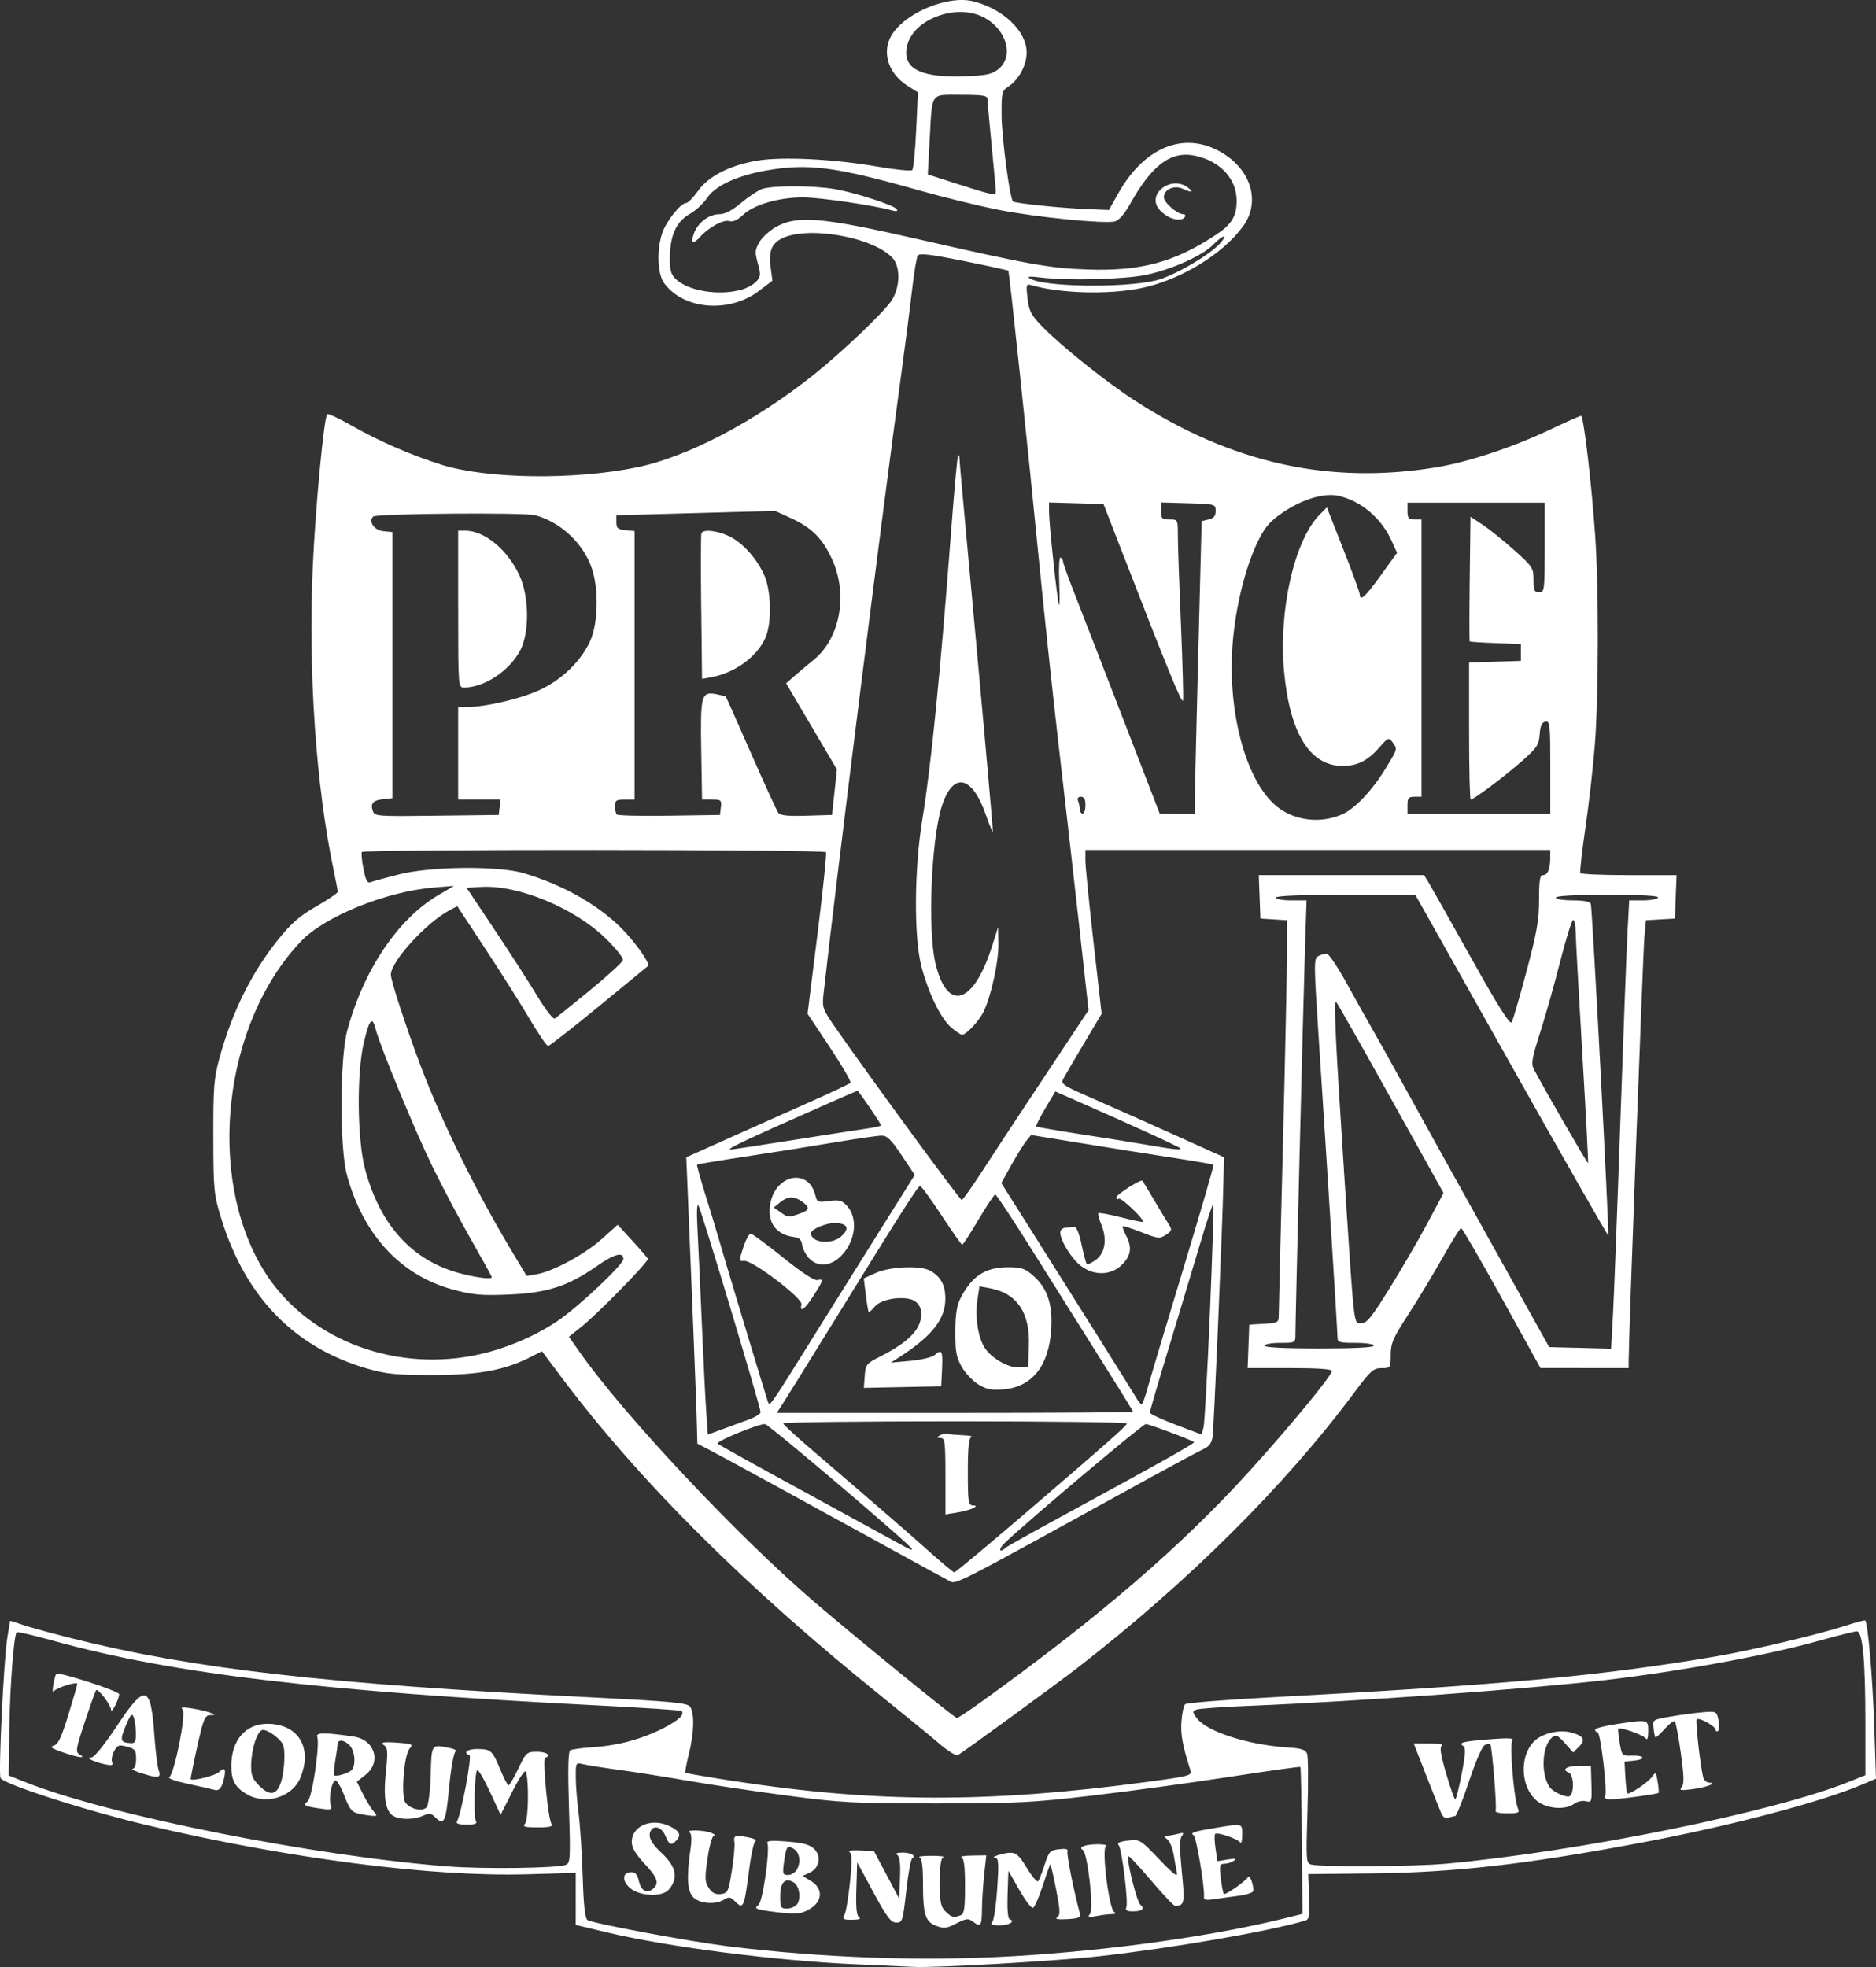
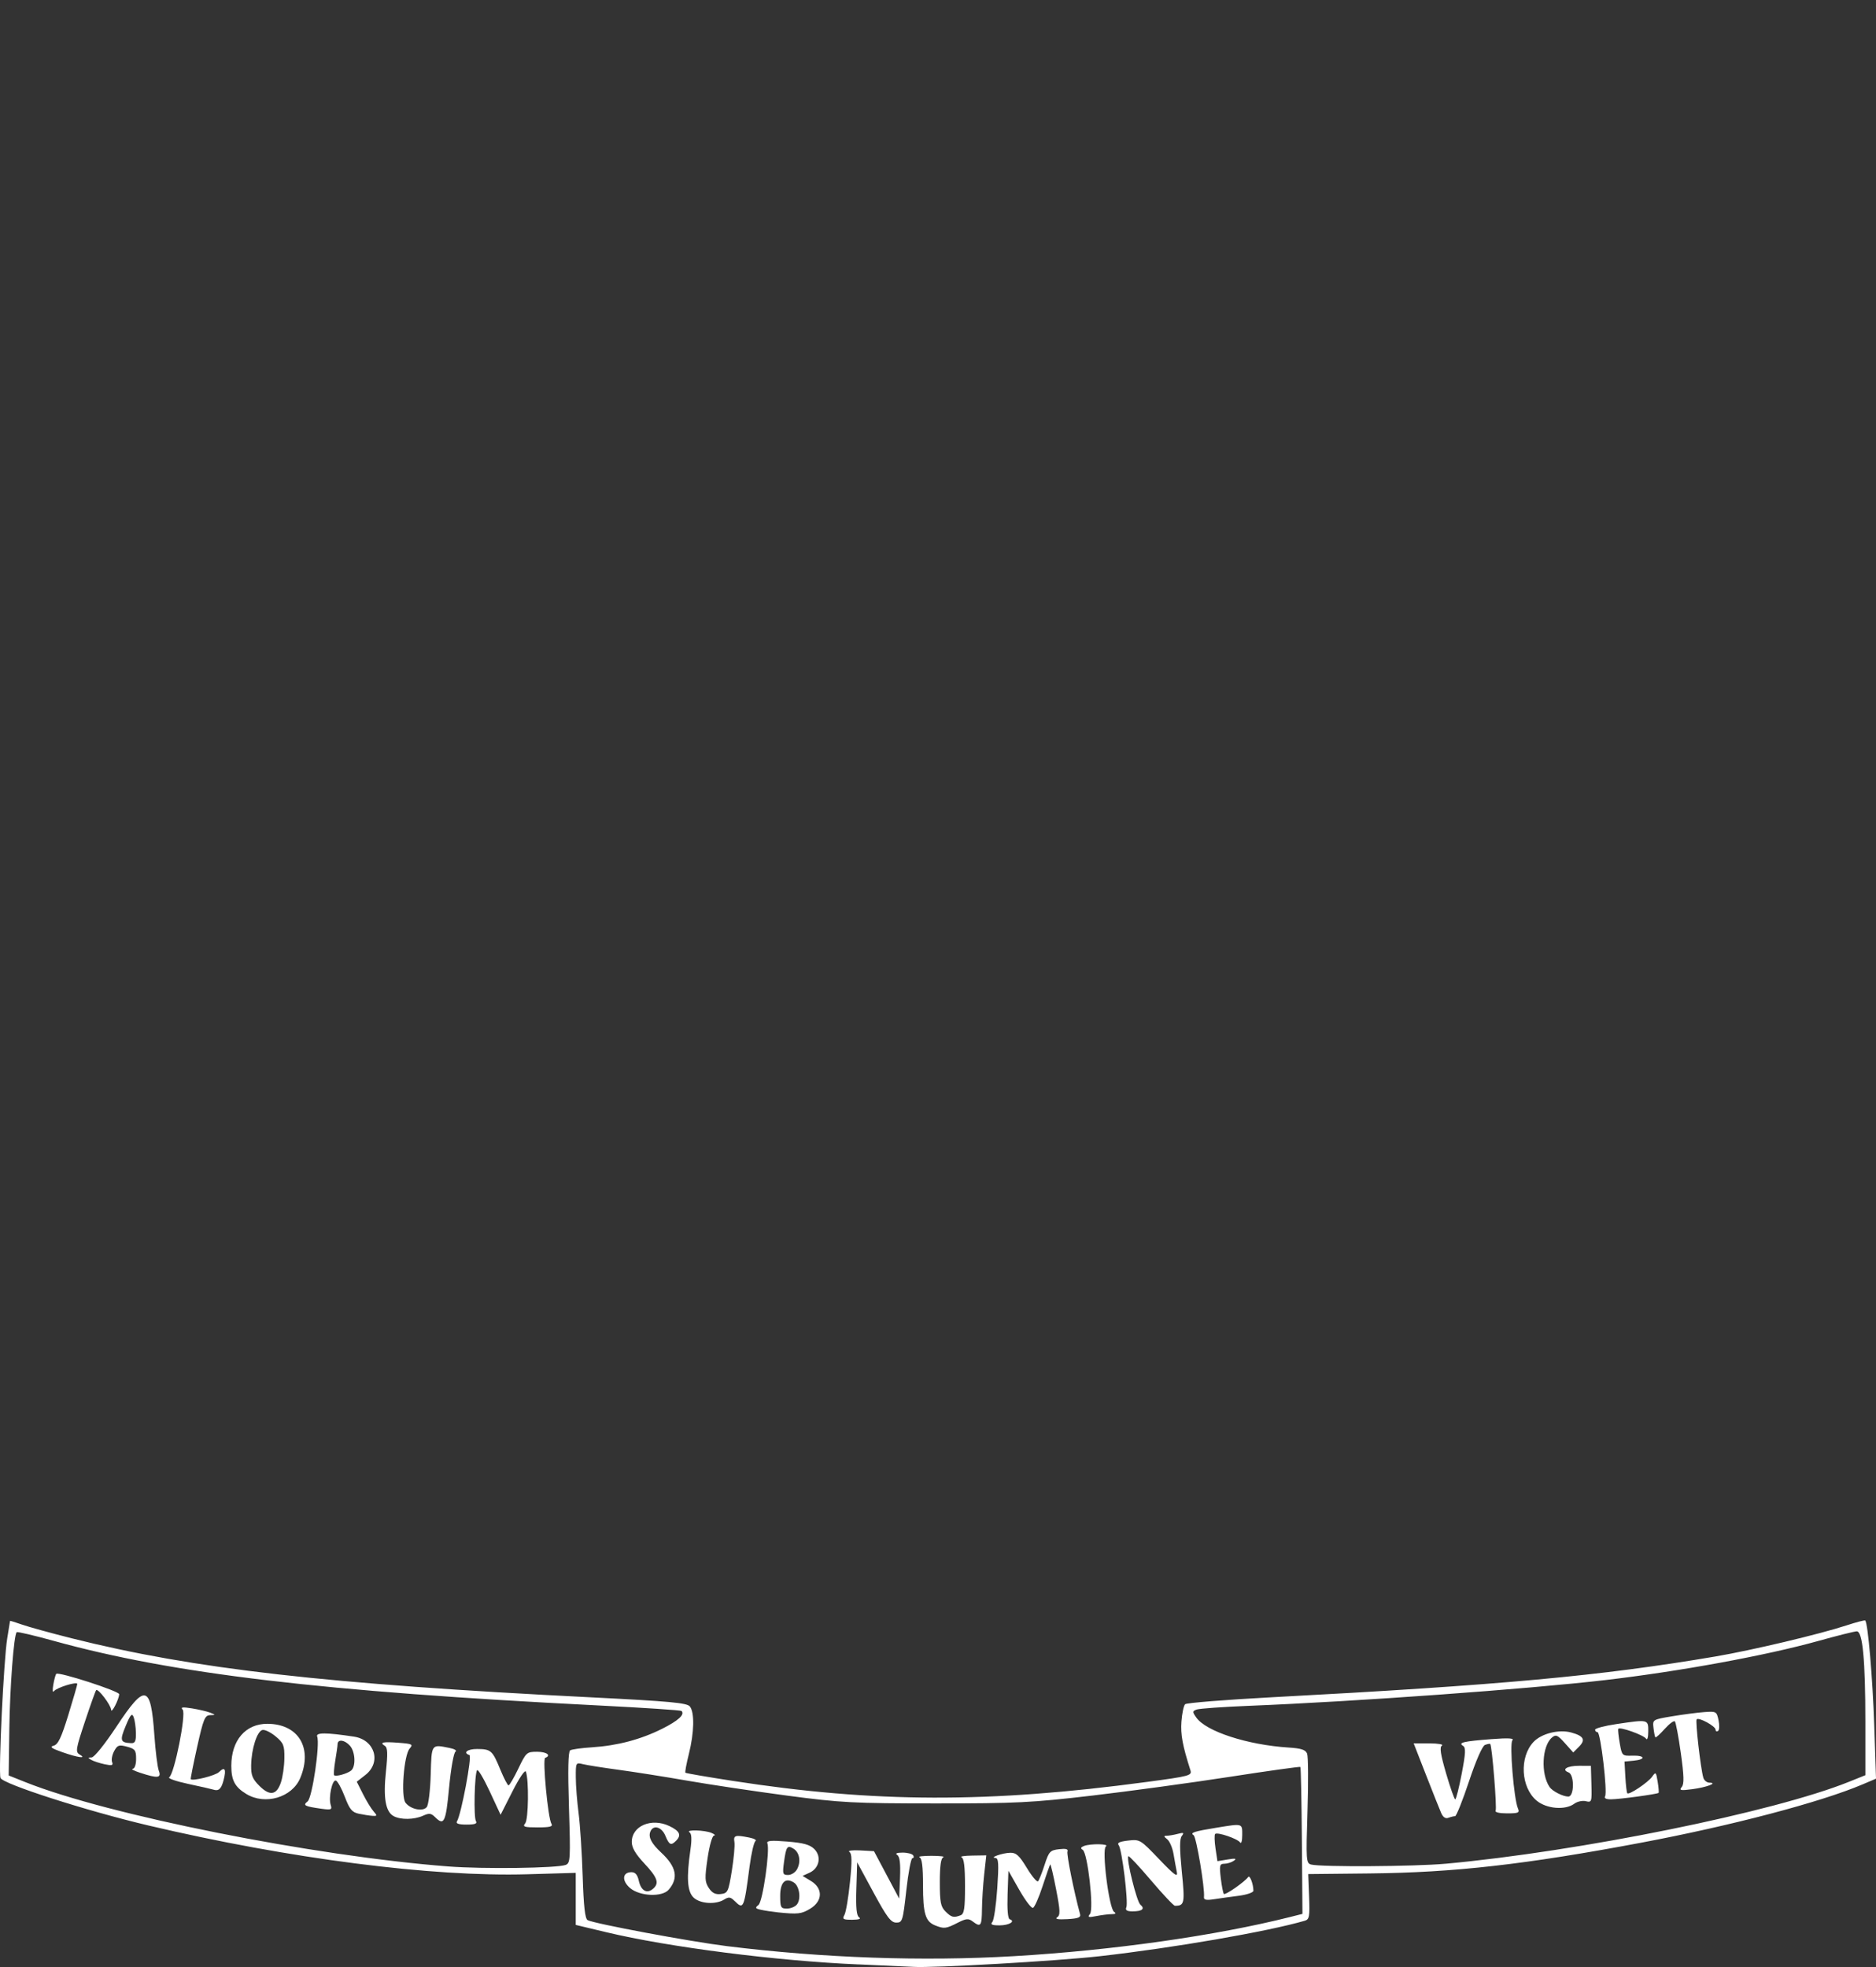
<svg xmlns="http://www.w3.org/2000/svg" xmlns:ns1="http://www.inkscape.org/namespaces/inkscape" xmlns:ns2="http://sodipodi.sourceforge.net/DTD/sodipodi-0.dtd" width="125.936" height="132.037" viewBox="0 0 118.065 123.785" id="svg4264" version="1.1" ns1:version="0.92.2 2405546, 2018-03-11" ns2:docname="PrinceConLogo.svg">
  <rect x="0" y="0" width="118.065" height="123.785" fill="#333333" stroke="none" />
  <defs id="defs4266">
    <clipPath clipPathUnits="userSpaceOnUse" id="clipPath5417">
-       <path ns2:nodetypes="cczczcccc" ns1:connector-curvature="0" id="path5419" d="m -1670.058,-91.522 4.649,430.737 c 6.788,93.242 29.636,99.103 103.311,101.087 73.675,1.984 93.73,16.299 127.499,57.43 33.769,-41.131 53.824,-55.446 127.499,-57.43 73.675,-1.984 96.523,-7.845 103.311,-101.087 l 4.649,-430.737 h -235.459 z" style="fill:#a05a2c;fill-rule:evenodd;stroke:#000000;stroke-width:1.565px;stroke-linecap:butt;stroke-linejoin:miter;stroke-opacity:1" />
-     </clipPath>
+       </clipPath>
    <clipPath clipPathUnits="userSpaceOnUse" id="clipPath6232">
      <path ns1:connector-curvature="0" id="path6234" d="m 1422.351,60.906 c 42.295,-2.144 85.388,-8.406 123.732,-27.347 11.287,-6.524 24.294,-11.598 32.426,-22.286 6.891,-11.02 5.471,-24.782 4.133,-36.987 11.86,-3.376 22.889,-9.589 32.899,-16.776 9.931,-7.242 18.831,-15.852 26.666,-25.311 1.021,-6.911 -4.256,-13.21 -10.347,-15.753 3.787,-7.173 5.696,-16.678 1.166,-23.928 -3.413,-3.746 -9.359,-2.916 -13.151,-0.242 -23.864,9.987 -49.427,13.332 -74.972,16.252 1.406,-10.195 1.645,-20.52 2.225,-30.784 0.337,-14.312 -0.459,-28.66 -2.551,-42.825 17.579,-17.401 23.219,-44.396 17.897,-68.093 -5.352,-22.066 -24.764,-40.782 -47.756,-42.843 -6.543,-0.828 -13.209,-0.627 -19.702,0.516 -7.439,-8.905 -15.306,-17.469 -23.58,-25.618 11.807,0.909 23.69,0.845 35.457,2.032 24.473,1.685 49.06,4.584 72.535,11.97 l 0.309,-0.117 c 7.31,-1.663 10.715,-9.924 10.173,-16.807 0.203,-9.008 3.005,-19.069 -1.633,-27.513 -7.523,-7.326 -18.679,-7.685 -28.066,-11.054 -22.082,-5.779 -35.493,-8.922 -58.147,-9.54 -0.877,-5.351 -6.121,-51.062 -11.34,-51.107 -7.226,-1.613 -15.091,-2.925 -23.357,-3.948 l -2.838,-25.137 c -0.332,-7.292 -92.194,-6.961 -92.194,0 l -2.961,26.219 c -9.473,1.406 -18.44,3.209 -26.57,5.425 -2.709,1.403 -4.842,46.007 -5.817,48.898 -31.649,0.624 -53.679,6.551 -83.289,17.756 -1.594,1.04 -4.458,1.464 -5.158,2.992 2.275,13.227 -1.245,27.677 5.195,40.042 4.233,4.657 11.402,3.551 16.613,1.357 28.863,-8.063 58.96,-8.753 88.821,-10.864 -8.078,7.832 -15.835,16.008 -23.397,24.32 l -11.948,1.137 c -13.841,-0.01 -27.682,-0.02 -41.523,-0.031 -1.005,27.864 -0.831,55.889 -3.236,83.604 -6.704,7.815 -5.629,18.859 -5.621,28.431 -0.056,4.004 -0.04,8.008 -0.055,12.012 4.854,0.155 9.706,0.339 14.562,0.396 -1.476,19.55 -1.629,39.498 2.234,58.777 -29.556,-3.444 -59.579,-7.361 -86.569,-20.623 -7.063,6.572 -7.797,17.736 -3.922,26.173 -4.615,1.429 -6.177,6.874 -6.788,11.151 -0.871,8.749 4.431,17.011 11.547,21.694 9.087,7.408 18.312,14.781 28.303,20.918 5.74,2.374 12.251,2.588 17.642,5.839 -0.117,9.46 -1.399,19.239 1.716,28.436 2.844,9.789 9.849,18.517 19.405,22.396 22.123,12.248 45.659,22.351 70.474,27.537 26.347,6.03 53.391,8.402 80.359,9.252 z" style="fill:#ffeeaa;fill-opacity:1;stroke:#000000;stroke-width:2.812;stroke-miterlimit:4;stroke-dasharray:none;stroke-opacity:1" />
    </clipPath>
  </defs>
  <ns2:namedview id="base" pagecolor="#ffffff" bordercolor="#666666" borderopacity="1.0" ns1:pageopacity="0.0" ns1:pageshadow="2" ns1:zoom="2" ns1:cx="26.3457" ns1:cy="49.83055" ns1:document-units="px" ns1:current-layer="layer1" showgrid="false" ns1:window-width="1677" ns1:window-height="899" ns1:window-x="0" ns1:window-y="0" ns1:window-maximized="0" showguides="true" fit-margin-top="0" fit-margin-left="0" fit-margin-right="0" fit-margin-bottom="0" units="px" />
  <g ns1:label="Layer 1" ns1:groupmode="layer" id="layer1" transform="translate(-978.424,-608.476)">
-     <path d="m 1041.215,612.861 c 1.059,-0.789 0.583,-2.54 -0.899,-3.305 -1.7,-0.877 -4.379,0.109 -4.795,1.765 -0.353,1.408 0.728,2.03 3.403,1.958 1.5,-0.04 1.876,-0.109 2.291,-0.418 z m -0.121,7.64 c 0,-0.121 -0.119,-1.41 -0.261,-2.864 -0.142,-1.454 -0.26,-2.768 -0.262,-2.92 0,-0.231 -0.275,-0.276 -1.666,-0.276 -1.967,0 -1.805,-0.236 -1.974,2.871 l -0.117,2.142 1.921,0.616 c 2.192,0.703 2.362,0.734 2.359,0.431 z m 10.08,5.622 c 1.055,-0.251 3.287,-1.533 4.009,-2.303 0.235,-0.25 0.349,-0.455 0.253,-0.455 -0.096,0 -0.394,0.229 -0.662,0.509 -0.648,0.677 -2.585,1.552 -4.187,1.893 -1.363,0.29 -4.967,0.382 -6.67,0.171 -0.698,-0.086 -0.888,-0.069 -0.678,0.062 0.854,0.536 5.877,0.614 7.936,0.123 z m 0.761,-4.019 c -0.194,-0.106 -0.452,-0.317 -0.573,-0.469 -0.776,-0.973 0.784,-2.141 1.817,-1.36 0.409,0.309 0.257,0.344 -0.332,0.076 -0.534,-0.243 -1.176,0.052 -1.176,0.541 0,0.334 0.842,1.063 1.227,1.063 0.112,0 0.154,0.079 0.094,0.176 -0.141,0.228 -0.612,0.216 -1.058,-0.027 z m -29.846,1.084 c 0.241,-0.691 0.945,-1.233 1.603,-1.233 0.353,0 0.797,-0.228 1.36,-0.699 0.459,-0.385 1.05,-0.781 1.314,-0.881 0.62,-0.236 3.27,-0.234 4.609,0.004 1.335,0.236 3.738,1.018 3.891,1.266 0.078,0.127 -0.023,0.151 -0.307,0.071 -1.131,-0.317 -4.553,-0.818 -5.585,-0.818 -1.526,0 -3.09,0.451 -3.772,1.088 -0.363,0.339 -0.653,0.473 -0.875,0.402 -0.358,-0.114 -1.285,0.382 -1.819,0.972 -0.463,0.512 -0.633,0.442 -0.419,-0.172 z m 2.987,3.524 c 0.349,-0.097 0.776,-0.333 0.949,-0.524 0.28,-0.309 0.29,-0.436 0.093,-1.137 -0.196,-0.701 -0.184,-0.853 0.11,-1.357 0.182,-0.312 0.68,-0.752 1.106,-0.977 1.311,-0.693 2.881,-0.555 8.65,0.761 7.227,1.649 8.455,1.871 10.839,1.956 3.388,0.121 5.498,-0.444 8.122,-2.178 0.994,-0.656 1.307,-1.172 1.307,-2.15 0,-1.374 -1.03,-2.492 -2.607,-2.829 -1.515,-0.324 -2.713,0.561 -4.087,3.017 -0.361,0.645 -0.714,1.051 -0.971,1.116 -0.654,0.164 -4.936,-0.263 -7.317,-0.73 -1.212,-0.238 -3.472,-0.791 -5.023,-1.23 -5.28,-1.494 -6.98,-1.712 -9.643,-1.238 -1.815,0.324 -3.183,0.965 -3.682,1.726 -0.217,0.331 -0.704,0.78 -1.084,0.998 -0.843,0.485 -1.228,1.312 -1.256,2.699 -0.016,0.805 0.054,1.082 0.348,1.377 0.769,0.77 2.707,1.097 4.143,0.698 z m 50.917,30.038 c 0,-2.687 -0.025,-2.916 -0.308,-2.862 -0.225,0.043 -0.323,0.261 -0.363,0.803 -0.048,0.665 -0.171,0.848 -1.146,1.707 -1.088,0.96 -3,2.391 -3.193,2.391 -0.057,0 -0.102,-1.94 -0.102,-4.311 v -4.311 l 1.63,-0.051 1.63,-0.051 v -0.529 -0.529 l -1.586,-0.059 c -0.872,-0.032 -1.607,-0.08 -1.634,-0.106 -0.026,-0.026 -0.026,-1.803 -10e-5,-3.949 l 0.048,-3.902 0.77,0.51 c 0.424,0.28 1.316,0.999 1.983,1.596 1.154,1.033 1.213,1.124 1.213,1.868 0,0.664 0.053,0.782 0.352,0.782 0.338,0 0.353,-0.117 0.353,-2.82 v -2.82 h -4.318 -4.318 v 0.529 c 0,0.446 0.069,0.529 0.441,0.529 h 0.441 v 8.724 8.724 h -0.441 c -0.372,0 -0.441,0.082 -0.441,0.529 v 0.529 h 4.494 4.494 v -2.921 z m -22.366,1.643 c 0.012,-0.703 0.108,-4.843 0.22,-9.201 l 0.203,-7.923 0.441,-0.104 c 0.323,-0.076 0.44,-0.22 0.439,-0.536 0,-0.426 -0.028,-0.433 -1.718,-0.483 l -1.717,-0.05 v 0.535 c 0,0.477 0.058,0.535 0.529,0.535 0.526,0 0.529,0.005 0.528,1.013 -10e-5,0.557 0.086,3.05 0.192,5.538 0.105,2.489 0.165,4.665 0.132,4.836 -0.054,0.28 -0.956,-1.925 -4.011,-9.801 l -0.991,-2.556 -1.714,-0.05 -1.714,-0.05 v 0.601 c 0,0.767 0.518,5.612 0.625,5.845 0.044,0.097 0.052,-0.556 0.015,-1.451 -0.037,-0.901 0,-1.584 0.088,-1.532 0.085,0.052 0.154,0.17 0.154,0.262 0,0.092 0.272,0.86 0.604,1.708 0.631,1.611 1.953,5.022 4.166,10.749 l 1.31,3.392 1.101,0.001 1.102,10e-4 0.017,-1.278 z m -6.891,0.749 c 0,-0.368 -0.086,-0.529 -0.283,-0.529 -0.186,0 -0.246,0.096 -0.176,0.279 0.059,0.153 0.107,0.391 0.107,0.529 0,0.137 0.08,0.25 0.176,0.25 0.097,0 0.176,-0.238 0.176,-0.529 z m -24.183,-12.432 c -0.027,-2.469 -0.023,-4.569 0.012,-4.665 0.092,-0.274 0.93,-0.199 1.705,0.154 0.857,0.389 1.776,1.4 2.256,2.482 0.434,0.979 0.477,2.968 0.085,3.892 -0.518,1.219 -1.913,2.243 -3.438,2.523 l -0.567,0.104 -0.05,-4.49 z m 1.24,12.564 c 0.052,-0.448 0.012,-0.485 -0.565,-0.485 h -0.621 l -0.052,-3.116 c -0.058,-3.474 0,-3.702 0.978,-3.507 0.292,0.058 0.549,0.125 0.571,0.148 0.022,0.023 0.736,1.628 1.587,3.567 0.851,1.939 1.624,3.627 1.718,3.751 0.123,0.162 0.625,0.212 1.775,0.176 l 1.603,-0.05 0.154,-1.432 0.154,-1.432 -1.599,-2.709 -1.599,-2.709 0.5,-0.441 c 0.275,-0.242 0.82,-0.698 1.21,-1.012 1.681,-1.352 2.199,-4.095 1.194,-6.326 -0.593,-1.317 -1.287,-2.016 -2.6,-2.615 l -0.997,-0.456 -4.995,0.138 -4.995,0.138 v 0.441 c 0,0.368 0.095,0.45 0.573,0.496 l 0.573,0.055 v 8.448 8.448 h -0.617 c -0.529,0 -0.617,0.059 -0.617,0.411 0,0.226 0.054,0.466 0.121,0.533 0.066,0.067 1.554,0.1 3.305,0.073 l 3.183,-0.048 0.057,-0.485 z m -16.535,-12.469 v -4.935 h 0.446 c 1.213,0 2.653,1.185 3.407,2.805 0.615,1.321 0.645,3.585 0.063,4.711 -0.671,1.295 -2.263,2.354 -3.539,2.354 -0.375,0 -0.376,-0.014 -0.376,-4.935 z m 2.611,12.469 0.055,-0.485 h -1.333 -1.333 v -2.908 -2.908 l 0.573,-0.006 c 1.205,-0.013 3.348,-0.515 4.536,-1.062 1.429,-0.659 2.632,-1.827 3.209,-3.116 0.496,-1.108 0.537,-3.274 0.087,-4.57 -0.544,-1.567 -1.971,-2.899 -3.558,-3.321 -0.69,-0.183 -10,-0.106 -10.196,0.085 -0.318,0.31 0.07,0.865 0.643,0.92 l 0.564,0.055 v 8.372 8.372 l -0.529,0.058 c -0.678,0.074 -0.857,0.256 -0.71,0.721 0.117,0.368 0.18,0.373 4.027,0.326 l 3.908,-0.047 0.055,-0.485 z m 53.068,0.428 c 0.785,-0.36 1.872,-1.521 2.701,-2.885 0.753,-1.239 0.742,-1.198 0.419,-1.639 -0.229,-0.313 -0.272,-0.296 -0.819,0.328 -0.745,0.849 -1.382,1.169 -2.323,1.168 -2.044,-10e-4 -3.304,-2.025 -3.675,-5.901 -0.368,-3.847 0.644,-8.32 2.245,-9.921 l 0.445,-0.445 1.033,2.627 c 0.568,1.445 1.035,2.726 1.038,2.847 0.012,0.465 0.337,0.171 1.323,-1.198 l 1.021,-1.418 -0.332,-0.741 c -0.646,-1.444 -1.947,-2.541 -3.38,-2.85 -0.867,-0.187 -2.215,0.21 -3.402,1.003 -0.837,0.559 -1.162,0.917 -1.575,1.734 -0.769,1.524 -1.376,3.816 -1.614,6.099 -0.479,4.597 0.795,9.343 2.912,10.851 1.12,0.797 2.693,0.932 3.981,0.341 z m -47.396,11.101 c 1.115,-0.914 2.053,-1.773 2.085,-1.909 0.032,-0.136 -0.444,-0.74 -1.059,-1.342 -1.971,-1.931 -5.52,-3.404 -7.866,-3.264 l -0.913,0.054 1.762,2.639 c 0.969,1.451 2.177,3.328 2.685,4.17 0.508,0.842 1.003,1.482 1.101,1.422 0.098,-0.059 1.09,-0.856 2.204,-1.77 z m 37.187,9.95 c 0,-0.067 -2.868,-1.385 -6.192,-2.847 l -1.698,-0.746 -0.633,1.071 c -0.348,0.589 -0.605,1.099 -0.57,1.134 0.034,0.035 1.322,0.257 2.86,0.495 1.538,0.237 3.432,0.541 4.207,0.675 1.562,0.27 2.027,0.32 2.027,0.219 z m -24.363,-0.539 c 2.107,-0.334 4.207,-0.66 4.668,-0.725 0.461,-0.065 0.837,-0.153 0.837,-0.196 0,-0.105 -1.408,-2.173 -1.479,-2.173 -0.031,0 -0.841,0.348 -1.8,0.772 -5.442,2.41 -6.503,2.911 -6.191,2.923 0.075,0.002 1.859,-0.268 3.966,-0.601 z m 49.639,-5.474 c -0.224,-3.78 -0.412,-7.211 -0.417,-7.622 0,-0.412 -0.076,-0.749 -0.159,-0.749 -0.082,0 -0.448,1.17 -0.811,2.6 -0.363,1.43 -0.934,3.451 -1.268,4.491 -0.509,1.588 -0.573,1.956 -0.397,2.291 0.648,1.235 3.377,5.962 3.415,5.917 0.025,-0.03 -0.139,-3.147 -0.363,-6.927 z m -39.712,-1.6 c -0.65,-0.547 -1.447,-2.183 -1.883,-3.864 -0.479,-1.849 -0.449,-6.136 0.065,-9.253 0.537,-3.254 1.147,-9.359 1.803,-18.053 0.197,-2.611 0.397,-4.785 0.443,-4.832 0.047,-0.047 0.086,0.027 0.086,0.165 0,0.137 0.201,2.391 0.444,5.008 0.81,8.713 1.67,18.293 1.659,18.489 0,0.106 -0.199,-0.352 -0.429,-1.017 -0.878,-2.536 -2.086,-2.775 -2.79,-0.552 -0.66,2.089 -0.89,7.759 -0.399,9.847 0.732,3.11 2.394,2.63 3.557,-1.027 l 0.395,-1.242 0.015,1.073 c 0.016,1.149 -0.485,3.393 -0.962,4.316 -0.296,0.573 -1.078,1.396 -1.327,1.396 -0.075,0 -0.38,-0.204 -0.677,-0.454 z m 1.942,9.045 c 0.64,-0.993 2.409,-3.68 3.931,-5.972 l 2.766,-4.167 -0.633,-5.703 c -0.348,-3.137 -0.907,-8.043 -1.241,-10.903 -0.334,-2.86 -0.879,-7.975 -1.213,-11.368 -0.719,-7.319 -1.898,-18.482 -1.961,-18.559 -0.025,-0.03 -1.286,-0.305 -2.805,-0.611 -2.132,-0.43 -2.792,-0.507 -2.896,-0.338 -0.075,0.12 -0.233,1.069 -0.352,2.109 -0.119,1.04 -0.412,3.318 -0.65,5.063 -1.288,9.441 -4.161,32.35 -4.93,39.307 -0.093,0.848 -0.059,0.943 0.821,2.203 2.207,3.163 7.766,10.745 7.876,10.744 0.066,-7.3e-4 0.645,-0.814 1.286,-1.806 z m -30.861,6.659 c 0,-0.046 -0.58,-1.097 -1.288,-2.335 -0.708,-1.238 -1.811,-3.322 -2.45,-4.631 -1.102,-2.257 -3.323,-7.637 -3.582,-8.68 -0.198,-0.796 -0.393,-0.561 -0.731,0.881 -0.463,1.972 -0.418,6.135 0.085,8 0.971,3.597 3.056,5.821 6.163,6.574 1.05,0.255 1.802,0.334 1.802,0.191 z m 56.535,0.656 c 0.765,-1.236 1.835,-3.08 2.377,-4.098 l 0.986,-1.851 -3.315,-5.956 c -1.823,-3.276 -3.375,-6.012 -3.449,-6.08 -0.161,-0.15 -0.033,2.518 0.533,11.155 0.631,9.627 0.567,9.076 1.061,9.076 0.342,0 0.661,-0.397 1.807,-2.247 z m -1.019,3.657 c 0,-0.099 -0.499,-0.176 -1.146,-0.176 -1.055,0 -1.146,-0.03 -1.146,-0.38 0,-0.367 -0.562,-9.31 -1.198,-19.066 -0.291,-4.46 -0.291,-4.739 -0.012,-4.891 0.166,-0.089 0.406,-0.16 0.533,-0.158 0.128,10e-4 0.7,0.854 1.272,1.895 0.572,1.04 1.294,2.328 1.603,2.861 0.309,0.533 1.172,2.08 1.917,3.437 0.745,1.357 3.121,5.64 5.281,9.517 l 3.927,7.05 1.948,0.05 1.948,0.05 0.113,-1.988 c 0.061,-1.094 0.271,-6.549 0.464,-12.122 0.193,-5.574 0.399,-11.026 0.458,-12.117 l 0.107,-1.983 h 0.854 c 0.469,0 0.902,-0.079 0.962,-0.176 0.071,-0.115 -1.026,-0.176 -3.162,-0.176 -2.063,0 -3.271,0.065 -3.271,0.176 0,0.098 0.472,0.176 1.063,0.176 0.694,0 1.088,0.076 1.136,0.22 0.094,0.282 1.174,20.786 1.099,20.862 -0.031,0.031 -2.776,-4.779 -6.1,-10.689 l -6.043,-10.745 h -4.39 c -2.809,0 -4.39,0.063 -4.39,0.176 0,0.097 0.436,0.176 0.968,0.176 h 0.968 l -0.095,2.864 c -0.096,2.873 -0.608,23.514 -0.608,24.472 0,0.501 -0.017,0.51 -0.969,0.51 -0.533,0 -0.969,0.079 -0.969,0.176 0,0.111 1.263,0.176 3.437,0.176 2.174,0 3.437,-0.065 3.437,-0.176 z m -56.703,0.63 c 1.816,-0.347 3.732,-1.126 5.265,-2.14 1.305,-0.863 4.205,-3.585 4.205,-3.947 0,-0.473 -0.57,-0.319 -1.676,0.454 -1.81,1.265 -3.122,1.688 -5.551,1.787 -1.719,0.07 -2.25,0.023 -3.485,-0.31 -3.303,-0.891 -5.665,-3.442 -6.69,-7.226 -0.46,-1.7 -0.446,-7.342 0.023,-9.076 1.04,-3.84 3.18,-7.019 5.749,-8.536 l 0.967,-0.571 -1.241,0.101 c -3.006,0.245 -6.895,1.815 -8.387,3.387 -4.887,5.151 -5.985,14.713 -2.373,20.661 2.565,4.223 7.926,6.423 13.193,5.415 z m 38.237,-5.672 c -0.584,-0.46 -1.273,-1.591 -1.273,-2.089 0,-0.149 0.159,-0.283 0.352,-0.298 0.194,-0.015 0.445,-0.034 0.557,-0.044 0.115,-0.01 0.306,0.476 0.434,1.107 0.126,0.618 0.273,1.168 0.327,1.222 0.054,0.053 0.314,-0.064 0.579,-0.261 0.582,-0.433 0.713,-1.315 0.33,-2.23 -0.142,-0.341 -0.222,-0.657 -0.177,-0.702 0.045,-0.045 0.682,0.071 1.415,0.259 0.733,0.188 1.357,0.317 1.387,0.287 0.123,-0.123 -1.362,-1.55 -1.515,-1.456 -0.091,0.056 -0.166,0.022 -0.166,-0.077 0,-0.181 1.559,-1.174 1.653,-1.053 0.028,0.036 0.356,0.581 0.729,1.211 0.373,0.63 0.789,1.319 0.923,1.53 0.221,0.348 0.204,0.411 -0.177,0.66 -0.391,0.256 -0.502,0.244 -1.541,-0.163 -0.616,-0.241 -1.147,-0.412 -1.181,-0.378 -0.033,0.033 0.059,0.291 0.206,0.572 0.396,0.76 0.328,1.272 -0.246,1.846 -0.694,0.694 -1.78,0.717 -2.618,0.056 z m 4.219,7.729 c 0.154,-0.557 1.165,-3.938 2.248,-7.512 1.082,-3.575 1.942,-6.525 1.909,-6.557 -0.032,-0.032 -1.126,-0.222 -2.43,-0.423 -1.305,-0.2 -3.876,-0.608 -5.713,-0.907 l -3.341,-0.543 -0.302,0.373 c -0.166,0.205 -0.588,0.885 -0.938,1.51 l -0.636,1.137 1.48,2.341 c 2.941,4.654 6.695,10.635 6.972,11.108 0.156,0.266 0.326,0.484 0.378,0.485 0.053,3.6e-4 0.221,-0.455 0.374,-1.012 z m -21.909,-10.988 c 0.657,-0.229 0.692,-0.395 0.163,-0.766 -0.514,-0.36 -0.89,-0.346 -1.379,0.049 l -0.399,0.323 0.419,0.293 c 0.496,0.348 0.487,0.347 1.196,0.1 z m 2.646,1.412 c 0.506,-0.471 0.405,-0.763 -0.287,-0.832 -0.54,-0.054 -1.628,0.374 -1.628,0.641 0,0.616 1.317,0.748 1.915,0.191 z m -2.045,1.382 c -0.202,-0.218 -0.395,-0.595 -0.427,-0.837 -0.043,-0.319 -0.181,-0.455 -0.5,-0.492 -1.149,-0.134 -1.72,-0.932 -1.504,-2.105 0.341,-1.852 2.405,-2.244 2.83,-0.537 0.112,0.45 0.165,0.473 0.869,0.376 0.624,-0.086 0.81,-0.038 1.11,0.284 0.728,0.782 0.57,2.225 -0.347,3.163 -0.66,0.675 -1.485,0.735 -2.03,0.148 z m -0.472,2.908 c 0.086,-0.382 -3.095,-2.796 -3.607,-2.737 -0.325,0.037 -0.327,0.007 -0.056,-0.837 0.154,-0.482 0.364,-0.875 0.467,-0.873 0.103,10e-4 1.019,0.675 2.037,1.497 1.15,0.928 1.967,1.467 2.159,1.423 0.417,-0.095 0.395,-0.005 -0.239,0.983 -0.556,0.866 -0.886,1.103 -0.76,0.544 z m 0.511,2.423 c 1.241,-1.987 3.238,-5.178 4.438,-7.09 l 2.182,-3.477 -0.823,-1.237 c -0.648,-0.975 -0.915,-1.237 -1.257,-1.237 -0.239,0 -1.596,0.195 -3.014,0.434 -1.419,0.239 -3.923,0.637 -5.565,0.885 -1.642,0.248 -3.01,0.476 -3.04,0.506 -0.029,0.03 0.217,0.92 0.548,1.979 0.332,1.058 0.679,2.201 0.772,2.541 0.198,0.722 3,10.016 3.131,10.384 0.12,0.34 0.077,0.402 2.63,-3.687 z m 3.473,2.076 c 0.052,-0.717 0.101,-0.777 0.99,-1.225 1.352,-0.681 2.152,-1.343 2.431,-2.011 0.315,-0.754 0.081,-1.43 -0.551,-1.588 -0.766,-0.192 -1.901,0.046 -2.245,0.471 -0.173,0.214 -0.342,0.357 -0.376,0.32 -0.034,-0.038 -0.117,-0.526 -0.185,-1.085 l -0.123,-1.016 0.762,-0.346 c 0.859,-0.39 2.746,-0.478 3.373,-0.157 0.678,0.347 0.994,0.902 0.998,1.756 0.012,1.285 -0.821,2.358 -2.813,3.648 l -0.62,0.402 1.234,-0.114 c 0.678,-0.063 1.359,-0.224 1.512,-0.358 0.466,-0.408 0.534,-0.287 0.479,0.858 l -0.053,1.102 -2.434,0.049 -2.434,0.049 0.054,-0.754 z m 10.329,-1.872 c 0.085,-2.102 -0.741,-3.325 -2.462,-3.643 l -0.647,-0.12 -0.124,0.824 c -0.159,1.06 0.014,2.295 0.416,2.984 0.405,0.693 1.547,1.354 2.237,1.295 l 0.529,-0.046 0.053,-1.294 z m -3.161,2.423 c -0.353,-0.211 -0.829,-0.71 -1.058,-1.109 -0.35,-0.61 -0.414,-0.963 -0.408,-2.223 0,-1.096 0.094,-1.664 0.329,-2.115 0.729,-1.399 1.563,-1.939 2.997,-1.939 0.832,0 1.06,0.077 1.583,0.537 0.883,0.776 1.229,1.813 1.126,3.383 -0.149,2.285 -1.198,3.605 -2.991,3.766 -0.75,0.067 -1.066,0.007 -1.579,-0.3 z m 9.718,1.707 c 0,-0.039 -0.893,-1.487 -1.985,-3.216 -1.091,-1.73 -3.015,-4.79 -4.274,-6.801 -1.259,-2.011 -2.344,-3.657 -2.41,-3.657 -0.066,-3.7e-4 -0.542,0.712 -1.057,1.583 -0.515,0.871 -0.977,1.584 -1.025,1.583 -0.049,-3.7e-4 -0.634,-0.832 -1.301,-1.848 -0.667,-1.016 -1.274,-1.847 -1.349,-1.847 -0.14,0 -1.149,1.586 -5.716,8.983 -1.468,2.378 -2.813,4.541 -2.988,4.808 l -0.319,0.485 h 11.212 c 6.166,0 11.212,-0.032 11.212,-0.072 z m 4.839,-6.254 c 0.155,-3.721 0.251,-6.796 0.215,-6.833 -0.037,-0.037 -0.427,1.144 -0.867,2.624 -0.44,1.48 -1.324,4.417 -1.965,6.527 -0.641,2.11 -1.165,3.904 -1.165,3.986 0,0.083 0.734,0.428 1.63,0.768 l 1.63,0.618 0.12,-0.463 c 0.066,-0.255 0.246,-3.508 0.401,-7.229 z m -29.028,6.747 c 0.412,-0.151 0.749,-0.362 0.749,-0.468 0,-0.305 -3.726,-12.701 -3.906,-12.995 -0.102,-0.165 -0.126,0.395 -0.066,1.498 0.053,0.969 0.175,3.626 0.273,5.904 0.097,2.278 0.223,4.786 0.278,5.573 l 0.101,1.432 0.911,-0.335 c 0.501,-0.184 1.248,-0.458 1.661,-0.609 z m 16.179,8.06 c 0.092,-0.085 2.031,-1.166 4.309,-2.402 5.27,-2.86 7.606,-4.173 7.541,-4.236 -0.131,-0.13 -2.821,-1.138 -3.035,-1.138 -0.203,0 -7.527,6.173 -8.909,7.509 -0.394,0.381 -0.306,0.635 0.093,0.268 z m -5.913,0.077 c 0,-0.187 -9.02,-7.854 -9.241,-7.854 -0.467,0 -3.125,1.1 -2.979,1.232 0.081,0.073 2.01,1.15 4.288,2.393 2.278,1.243 4.974,2.717 5.992,3.276 1.985,1.09 1.939,1.067 1.939,0.952 z m 2.115,-4.571 c 0,-2.169 -0.029,-2.402 -0.308,-2.405 -0.245,-0.002 -0.258,-0.035 -0.065,-0.157 0.134,-0.085 0.372,-0.129 0.529,-0.099 0.157,0.031 0.602,0.068 0.99,0.083 0.388,0.015 0.606,0.067 0.485,0.116 -0.159,0.064 -0.22,0.674 -0.22,2.189 0,1.881 0.032,2.101 0.308,2.106 0.527,0.009 -0.145,0.317 -0.986,0.451 l -0.732,0.117 v -2.402 z m 5.229,2.155 c 5.003,-4.289 6.109,-5.267 6.197,-5.475 0.032,-0.076 -4.825,-0.139 -10.795,-0.139 -5.97,0 -10.849,0.059 -10.842,0.132 0,0.073 0.891,0.886 1.967,1.806 3.741,3.203 5.851,5.031 7.264,6.292 0.781,0.698 1.474,1.273 1.539,1.278 0.065,0.005 2.167,-1.748 4.67,-3.894 z m -3.005,12.068 c 7.457,-5.369 12.585,-9.778 16.877,-14.51 2.583,-2.848 5.22,-6.048 5.22,-6.334 0,-0.123 -0.9,-0.187 -2.651,-0.187 h -2.651 l 0.052,-1.366 0.052,-1.366 0.925,-0.053 c 0.873,-0.05 0.925,-0.08 0.929,-0.529 0,-0.262 0.119,-5.036 0.26,-10.609 0.141,-5.574 0.258,-11.061 0.26,-12.195 v -2.061 l -0.837,-0.054 -0.837,-0.054 -0.051,-1.366 -0.052,-1.366 h 5.203 5.202 l 0.245,0.397 c 0.135,0.218 1.343,2.36 2.684,4.76 1.746,3.124 2.48,4.29 2.585,4.103 0.08,-0.143 0.5,-1.588 0.933,-3.211 0.649,-2.431 0.787,-3.223 0.787,-4.499 0,-1.207 0.054,-1.549 0.245,-1.549 0.297,0 0.46,-0.38 0.46,-1.072 v -0.514 h -14.628 -14.628 v 0.661 c 0,0.363 0.233,2.683 0.513,5.155 l 0.51,4.494 -1.103,1.851 c -0.606,1.018 -1.191,2.017 -1.299,2.221 -0.185,0.349 -0.076,0.423 1.867,1.271 1.135,0.495 3.451,1.527 5.148,2.292 l 3.084,1.392 -0.034,1.567 c -0.063,2.886 -0.599,15.483 -0.682,16.036 -0.058,0.381 -0.228,0.611 -0.564,0.761 -0.265,0.119 -1.751,0.914 -3.302,1.767 -12.944,7.123 -12.246,6.767 -12.746,6.507 -0.254,-0.132 -1.377,-0.743 -2.494,-1.358 -5.89,-3.239 -12.151,-6.659 -12.698,-6.936 l -0.62,-0.315 -0.045,-1.632 c -0.037,-1.319 -0.3,-7.969 -0.606,-15.269 l -0.047,-1.124 2.732,-1.225 c 1.502,-0.674 3.802,-1.701 5.111,-2.283 1.309,-0.582 2.43,-1.111 2.491,-1.176 0.061,-0.065 -0.521,-1.07 -1.295,-2.233 l -1.407,-2.115 0.625,-5.009 c 0.344,-2.755 0.585,-5.075 0.535,-5.155 -0.113,-0.182 -29.098,-0.195 -29.21,-0.013 -0.046,0.073 0,0.553 0.103,1.067 0.148,0.748 0.241,0.912 0.468,0.824 0.156,-0.06 0.958,-0.28 1.781,-0.487 2.015,-0.508 6.242,-0.547 7.843,-0.072 2.611,0.774 4.943,2.139 6.426,3.761 0.818,0.895 1.53,1.964 1.386,2.079 -0.032,0.025 -1.423,1.168 -3.092,2.539 -1.669,1.371 -3.106,2.494 -3.193,2.494 -0.087,0 -0.615,-0.773 -1.173,-1.718 -0.558,-0.945 -1.809,-2.924 -2.779,-4.398 l -1.764,-2.68 -0.461,0.241 c -1.474,0.77 -3.716,3.223 -3.72,4.07 0,0.373 0.968,3.334 1.902,5.808 1.27,3.365 3.425,7.758 5.548,11.314 l 1.096,1.835 0.617,-0.104 c 1.028,-0.173 3.024,-1.25 4.098,-2.21 l 1.014,-0.906 0.925,1.007 c 0.509,0.554 0.948,1.065 0.976,1.135 0.065,0.165 -3.155,3.457 -4.184,4.278 l -0.785,0.626 0.641,0.915 c 2.8,4 9.989,11.654 14.853,15.815 2.765,2.365 8.769,7.252 8.922,7.263 0.06,0.004 0.735,-0.442 1.498,-0.992 z m -2.62,2.595 c -0.547,-0.467 -2.138,-1.768 -3.536,-2.893 -8.626,-6.937 -15.345,-13.63 -20.238,-20.161 l -1.222,-1.631 -0.686,0.35 c -1.657,0.845 -3.287,1.148 -6.176,1.148 -2.327,0 -2.939,-0.06 -4.134,-0.405 -4.59,-1.328 -7.673,-4.503 -9.198,-9.477 -0.455,-1.485 -0.483,-1.768 -0.49,-5.097 -0.006,-3.11 0.038,-3.693 0.384,-4.955 0.803,-2.934 2.023,-5.39 3.734,-7.516 0.794,-0.988 1.333,-1.452 2.37,-2.046 0.738,-0.422 1.342,-0.833 1.342,-0.913 0,-0.08 -0.114,-0.685 -0.253,-1.346 -1.119,-5.321 -1.613,-12.503 -1.317,-19.134 0.165,-3.688 0.704,-9.372 0.909,-9.576 0.054,-0.054 0.751,0.271 1.548,0.724 1.743,0.989 3.706,1.844 5.623,2.45 2.874,0.908 8.364,0.983 12.331,0.168 3.176,-0.652 7.442,-2.89 11.132,-5.839 1.822,-1.456 4.479,-3.996 4.91,-4.693 0.521,-0.843 0.534,-2.109 0.027,-2.648 -1.257,-1.338 -5.436,-2.046 -7.016,-1.19 -0.598,0.324 -0.778,0.812 -0.651,1.768 l 0.114,0.858 -0.825,0.63 c -1.876,1.433 -4.74,1.212 -5.98,-0.461 -0.432,-0.583 -0.491,-2.099 -0.124,-3.178 0.251,-0.739 1.161,-1.879 1.499,-1.879 0.117,0 0.453,-0.342 0.748,-0.76 0.648,-0.92 1.975,-1.601 3.704,-1.902 1.542,-0.268 4.785,-0.112 7.537,0.364 1.157,0.2 2.165,0.302 2.241,0.227 0.075,-0.075 0.187,-1.207 0.248,-2.514 l 0.112,-2.377 -0.639,-0.402 c -1.283,-0.807 -1.689,-2.229 -0.945,-3.314 0.938,-1.368 3.519,-2.398 5.053,-2.016 1.896,0.473 3.372,1.885 3.372,3.226 0,0.793 -0.492,1.709 -1.149,2.139 -0.412,0.27 -0.437,0.377 -0.429,1.825 0.012,1.403 0.512,5.202 0.719,5.408 0.117,0.116 3.102,0.423 4.725,0.486 l 1.31,0.05 0.596,-1.057 c 1.63,-2.895 4.11,-3.905 6.411,-2.61 1.923,1.081 2.559,3.121 1.456,4.663 -1.276,1.782 -3.965,3.419 -6.449,3.926 -2.053,0.419 -5.119,0.333 -6.908,-0.194 -0.309,-0.091 -0.327,-0.025 -0.225,0.837 0.096,0.81 0.224,1.051 0.952,1.799 1.183,1.214 4.053,3.504 5.815,4.641 6.111,3.942 12.252,5.296 18.98,4.184 2.002,-0.331 4.798,-1.259 7.132,-2.367 1.006,-0.478 1.887,-0.868 1.957,-0.868 0.158,0 0.65,4.168 0.883,7.49 0.232,3.291 0.223,10.138 -0.017,13.208 -0.107,1.363 -0.372,3.707 -0.591,5.209 -0.218,1.502 -0.365,2.791 -0.325,2.864 0.039,0.073 1.419,0.132 3.065,0.132 h 2.993 l -0.052,1.366 -0.052,1.366 -0.912,0.053 -0.912,0.053 -0.098,1.093 c -0.087,0.973 -0.994,25.397 -0.988,26.604 v 0.485 l -2.776,-0.002 -2.776,-0.002 -2.438,-4.404 c -1.341,-2.422 -2.491,-4.403 -2.556,-4.402 -0.064,7.4e-4 -0.593,0.846 -1.174,1.879 -0.582,1.032 -1.551,2.638 -2.155,3.567 -0.95,1.463 -1.098,1.803 -1.102,2.527 0,0.826 -0.012,0.837 -0.577,0.839 -0.514,0.002 -0.689,0.159 -1.708,1.53 -4.356,5.863 -10.51,11.981 -17.459,17.355 -1.299,1.004 -6.996,5.162 -7.503,5.476 -0.099,0.061 -0.628,-0.271 -1.175,-0.737 z" style="fill:#FFFFFF;stroke-width:1.227" id="path4466" ns1:connector-curvature="0" />
    <path ns1:connector-curvature="0" d="m 1084.263,720.93 c 0.158,-0.191 0.145,-0.688 -0.057,-2.133 -0.144,-1.036 -0.314,-1.936 -0.376,-1.998 -0.063,-0.062 -0.35,0.152 -0.64,0.476 -0.29,0.324 -0.553,0.562 -0.585,0.529 -0.032,-0.034 -0.086,-0.299 -0.119,-0.59 -0.061,-0.527 -0.056,-0.529 1.173,-0.735 0.679,-0.113 1.586,-0.232 2.017,-0.264 0.759,-0.056 0.787,-0.04 0.904,0.518 0.066,0.317 0.05,0.619 -0.034,0.671 -0.085,0.052 -0.155,0.014 -0.155,-0.086 0,-0.217 -1.047,-0.789 -1.188,-0.649 -0.095,0.095 0.243,3.057 0.418,3.674 0.048,0.17 0.221,0.311 0.384,0.314 0.568,0.01 -0.182,0.293 -1.091,0.411 -0.727,0.094 -0.827,0.073 -0.652,-0.137 z m -4.824,0.584 c 0.162,-0.262 -0.282,-4.036 -0.475,-4.036 -0.083,0 -0.153,-0.07 -0.153,-0.155 0,-0.085 0.598,-0.244 1.329,-0.352 2.028,-0.302 2.02,-0.303 2.017,0.463 0,0.363 -0.061,0.571 -0.132,0.461 -0.156,-0.241 -1.698,-0.786 -1.759,-0.621 -0.023,0.064 0.02,0.473 0.097,0.909 0.137,0.777 0.153,0.793 0.792,0.773 0.804,-0.025 0.87,0.241 0.08,0.317 l -0.573,0.055 0.053,0.964 c 0.03,0.53 0.085,0.995 0.123,1.033 0.117,0.116 1.306,-0.681 1.563,-1.047 0.225,-0.321 0.247,-0.3 0.347,0.314 0.059,0.361 0.085,0.679 0.058,0.706 -0.08,0.08 -2.453,0.403 -2.99,0.406 -0.316,0.002 -0.452,-0.067 -0.375,-0.191 z m -4.312,0.269 c -0.991,-0.834 -1.091,-2.732 -0.194,-3.687 0.503,-0.536 1.603,-0.81 2.382,-0.595 0.786,0.217 0.915,0.46 0.477,0.898 l -0.357,0.357 -0.526,-0.589 c -0.454,-0.508 -0.565,-0.556 -0.809,-0.354 -0.633,0.526 -0.72,2.288 -0.153,3.119 0.179,0.263 0.84,0.599 1.178,0.599 0.38,0 0.391,-1.377 0.012,-1.522 -0.469,-0.18 -0.087,-0.417 0.67,-0.415 l 0.739,0.002 0.033,1.16 c 0.032,1.112 0.017,1.156 -0.352,1.066 -0.212,-0.052 -0.54,0.02 -0.728,0.16 -0.568,0.422 -1.753,0.322 -2.373,-0.199 z m -6.005,0.779 c -0.099,-0.228 -0.529,-1.306 -0.955,-2.397 l -0.774,-1.983 0.995,0.002 c 0.547,10e-4 0.9,0.063 0.784,0.137 -0.158,0.1 -0.091,0.543 0.264,1.759 0.261,0.894 0.519,1.625 0.573,1.626 0.054,1.7e-4 0.237,-0.726 0.407,-1.613 0.249,-1.298 0.265,-1.641 0.084,-1.753 -0.33,-0.204 0.027,-0.288 1.791,-0.423 1.058,-0.081 1.444,-0.06 1.315,0.073 -0.194,0.199 0.091,3.696 0.35,4.29 0.118,0.269 0.03,0.308 -0.688,0.308 -0.478,0 -0.779,-0.07 -0.718,-0.169 0.093,-0.151 -0.224,-4.079 -0.339,-4.198 -0.026,-0.026 -0.173,1.6e-4 -0.327,0.059 -0.17,0.065 -0.567,0.968 -1.009,2.295 -0.401,1.203 -0.795,2.188 -0.876,2.188 -0.081,0 -0.271,0.048 -0.422,0.105 -0.18,0.069 -0.337,-0.036 -0.456,-0.308 z m 0.261,3.198 c 8.476,-0.776 20.675,-3.253 25.41,-5.16 l 1.027,-0.414 v -3.337 c 0,-3.935 -0.173,-5.716 -0.54,-5.716 -0.138,0 -1.222,0.271 -2.409,0.602 -3.302,0.922 -8.725,1.917 -13.438,2.467 -4.876,0.568 -15.636,1.346 -22.383,1.618 -1.648,0.066 -3.135,0.171 -3.305,0.232 -0.284,0.103 -0.287,0.143 -0.032,0.507 0.611,0.872 3.216,1.72 5.79,1.885 0.819,0.052 1.087,0.14 1.184,0.387 0.069,0.176 0.08,1.799 0.023,3.606 -0.097,3.13 -0.086,3.29 0.233,3.372 0.633,0.162 6.504,0.126 8.443,-0.051 z m -87.059,-7.031 c -0.671,-0.236 -0.793,-0.33 -0.521,-0.401 0.276,-0.072 0.482,-0.506 0.92,-1.932 0.311,-1.011 0.565,-1.889 0.565,-1.95 0,-0.174 -1.304,0.228 -1.469,0.453 -0.083,0.113 -0.101,-0.065 -0.042,-0.403 0.058,-0.332 0.142,-0.641 0.188,-0.687 0.148,-0.148 3.967,1.087 3.959,1.281 -0.014,0.331 -0.492,1.254 -0.507,0.98 -0.018,-0.307 -0.825,-1.364 -0.942,-1.234 -0.044,0.049 -0.362,0.94 -0.708,1.981 -0.572,1.724 -0.602,1.909 -0.333,2.066 0.482,0.281 -0.107,0.2 -1.109,-0.153 z m 4.653,-1.207 c -0.007,-0.364 -0.071,-0.81 -0.143,-0.993 -0.106,-0.27 -0.2,-0.165 -0.502,0.563 -0.382,0.919 -0.34,1.046 0.349,1.077 0.243,0.011 0.306,-0.125 0.296,-0.647 z m 0.277,2.516 c -0.388,-0.128 -0.606,-0.241 -0.485,-0.251 0.13,-0.011 0.22,-0.268 0.22,-0.63 0,-0.541 -0.066,-0.629 -0.573,-0.765 -0.504,-0.134 -0.601,-0.102 -0.806,0.274 -0.128,0.235 -0.188,0.545 -0.132,0.69 0.082,0.215 -0.005,0.241 -0.471,0.141 -0.315,-0.067 -0.692,-0.19 -0.837,-0.273 -0.229,-0.13 -0.226,-0.151 0.02,-0.156 0.164,-0.004 0.828,-0.828 1.566,-1.944 1.806,-2.731 2.158,-2.653 2.381,0.529 0.071,1.018 0.197,2.029 0.28,2.247 0.178,0.47 -0.064,0.499 -1.163,0.137 z m 4.582,1.052 c -0.097,-0.033 -0.802,-0.193 -1.568,-0.356 -0.765,-0.163 -1.303,-0.351 -1.195,-0.418 0.325,-0.201 1.083,-4.006 0.847,-4.253 -0.152,-0.16 -0.014,-0.178 0.594,-0.08 0.436,0.071 0.952,0.193 1.146,0.271 0.345,0.14 0.345,0.143 -0.017,0.154 -0.326,0.01 -0.422,0.247 -0.811,1.994 -0.242,1.09 -0.424,2.005 -0.403,2.033 0.108,0.141 1.555,-0.223 1.78,-0.448 0.363,-0.363 0.467,-0.184 0.29,0.499 -0.148,0.57 -0.314,0.721 -0.663,0.604 z m 4.264,-0.442 c 0.116,-0.338 0.215,-1.024 0.22,-1.524 0.012,-0.809 -0.051,-0.961 -0.542,-1.374 -0.304,-0.256 -0.678,-0.44 -0.832,-0.411 -0.339,0.065 -0.699,1.181 -0.717,2.224 -0.011,0.622 0.084,0.86 0.515,1.291 0.656,0.656 1.084,0.592 1.356,-0.205 z m -2.182,0.716 c -0.712,-0.434 -0.937,-0.858 -0.937,-1.765 0,-1.608 0.895,-2.651 2.271,-2.647 1.949,0.006 2.862,1.511 2.069,3.409 -0.513,1.229 -2.212,1.73 -3.403,1.003 z m 6.598,-1.466 c 0.315,-0.246 0.272,-1.19 -0.071,-1.569 -0.335,-0.37 -0.761,-0.426 -0.776,-0.102 0,0.121 -0.072,0.596 -0.148,1.056 -0.076,0.46 -0.106,0.868 -0.068,0.906 0.103,0.102 0.807,-0.09 1.063,-0.291 z m 0.493,2.714 c -0.432,-0.093 -0.582,-0.273 -0.885,-1.067 -0.201,-0.526 -0.453,-0.985 -0.56,-1.021 -0.235,-0.078 -0.477,1.06 -0.327,1.534 0.095,0.299 0.034,0.325 -0.563,0.242 -1.091,-0.152 -1.209,-0.214 -0.891,-0.465 0.291,-0.229 0.788,-3.597 0.602,-4.082 -0.099,-0.259 0.573,-0.257 2.316,0.007 1.317,0.2 1.74,1.612 0.722,2.409 l -0.546,0.427 0.39,0.775 c 0.214,0.426 0.512,0.914 0.661,1.084 0.247,0.281 0.241,0.307 -0.065,0.288 -0.185,-0.011 -0.57,-0.071 -0.856,-0.132 z m 4.794,0.21 c -0.245,-0.245 -0.373,-0.26 -0.751,-0.088 -0.559,0.255 -1.406,0.268 -1.853,0.029 -0.51,-0.273 -0.663,-1.15 -0.487,-2.801 0.123,-1.148 0.107,-1.513 -0.067,-1.621 -0.358,-0.221 -0.126,-0.273 0.878,-0.195 0.853,0.066 0.914,0.099 0.682,0.363 -0.363,0.415 -0.562,3.016 -0.261,3.409 0.318,0.416 1.087,0.576 1.335,0.277 0.11,-0.133 0.222,-1.039 0.251,-2.036 0.056,-1.964 0.026,-1.92 1.19,-1.687 0.316,0.063 0.478,0.167 0.367,0.235 -0.109,0.067 -0.289,1.087 -0.4,2.266 -0.206,2.189 -0.316,2.418 -0.885,1.848 z m 5.674,0.395 c 0.206,-0.248 0.239,-2.727 0.043,-3.254 -0.053,-0.141 -0.412,0.387 -0.841,1.234 l -0.75,1.48 -0.691,-1.484 c -0.38,-0.816 -0.736,-1.411 -0.791,-1.322 -0.16,0.259 -0.22,2.963 -0.071,3.204 0.099,0.16 -0.058,0.219 -0.591,0.219 -0.487,0 -0.686,-0.064 -0.605,-0.196 0.271,-0.438 0.964,-4.12 0.787,-4.179 -0.43,-0.143 -0.129,-0.384 0.479,-0.381 0.873,0.004 0.969,0.087 1.456,1.275 0.229,0.557 0.466,1.013 0.527,1.013 0.061,0 0.339,-0.476 0.617,-1.057 0.487,-1.019 0.53,-1.057 1.178,-1.057 0.606,0 0.919,0.233 0.512,0.382 -0.181,0.066 0.174,3.805 0.395,4.156 0.104,0.167 -0.105,0.22 -0.863,0.22 -0.849,0 -0.97,-0.038 -0.792,-0.253 z m 2.551,2.613 c 0.29,-0.111 0.305,-0.372 0.203,-3.606 -0.075,-2.384 -0.05,-3.523 0.077,-3.602 0.103,-0.064 0.72,-0.15 1.371,-0.191 1.597,-0.102 3.071,-0.492 4.42,-1.168 1.024,-0.514 1.439,-0.897 1.216,-1.12 -0.047,-0.047 -2.377,-0.202 -5.177,-0.343 -17.469,-0.882 -26.822,-1.99 -34.321,-4.064 -1.246,-0.345 -2.299,-0.592 -2.342,-0.55 -0.181,0.181 -0.428,3.429 -0.465,6.112 l -0.04,2.905 1.057,0.422 c 5.187,2.071 18.167,4.657 26.613,5.303 2.217,0.17 6.852,0.109 7.388,-0.097 z m 4.048,1.456 c -0.535,-0.46 -0.487,-0.997 0.088,-0.997 0.241,0 0.38,0.163 0.463,0.541 0.136,0.619 0.499,0.832 0.881,0.515 0.425,-0.353 0.309,-0.705 -0.531,-1.603 -0.561,-0.6 -0.793,-0.997 -0.793,-1.357 0,-1.006 1.24,-1.533 2.359,-1.002 0.665,0.315 0.783,0.575 0.426,0.932 -0.317,0.317 -0.429,0.263 -0.67,-0.317 -0.236,-0.57 -0.773,-0.713 -0.95,-0.252 -0.133,0.345 0.075,0.74 0.686,1.309 0.959,0.893 1.103,1.603 0.474,2.335 -0.412,0.48 -1.825,0.419 -2.433,-0.104 z m 36.12,0.565 c 0.06,-0.559 -0.479,-3.775 -0.652,-3.888 -0.243,-0.158 0.017,-0.242 1.49,-0.481 1.609,-0.262 1.572,-0.273 1.569,0.472 0,0.364 -0.061,0.573 -0.132,0.466 -0.157,-0.237 -1.436,-0.672 -1.573,-0.536 -0.054,0.054 -0.043,0.461 0.023,0.905 l 0.121,0.807 0.649,-0.107 c 0.484,-0.08 0.582,-0.06 0.385,0.08 -0.145,0.103 -0.414,0.188 -0.597,0.189 -0.297,0.002 -0.321,0.101 -0.226,0.908 0.059,0.498 0.147,0.945 0.196,0.994 0.09,0.089 1.327,-0.775 1.528,-1.067 0.102,-0.148 0.325,0.437 0.33,0.864 0,0.109 -0.414,0.251 -0.923,0.317 -0.509,0.066 -1.216,0.164 -1.57,0.219 -0.482,0.074 -0.638,0.039 -0.619,-0.141 z m -29.544,0.248 c -0.253,-0.252 -0.365,-0.268 -0.652,-0.088 -0.539,0.337 -1.536,0.267 -1.938,-0.136 -0.386,-0.386 -0.44,-1.241 -0.187,-2.996 0.095,-0.661 0.077,-1.011 -0.057,-1.099 -0.274,-0.181 0.959,-0.144 1.39,0.041 0.194,0.083 0.263,0.157 0.153,0.164 -0.113,0.007 -0.29,0.631 -0.408,1.436 -0.182,1.248 -0.173,1.477 0.079,1.861 0.208,0.318 0.414,0.423 0.754,0.383 0.439,-0.051 0.481,-0.138 0.695,-1.465 0.125,-0.775 0.199,-1.588 0.163,-1.806 -0.07,-0.428 0.043,-0.462 0.936,-0.284 0.311,0.062 0.486,0.162 0.389,0.222 -0.097,0.06 -0.264,0.782 -0.372,1.605 -0.347,2.656 -0.378,2.726 -0.943,2.161 z m 24.658,0.407 c 0.132,-0.344 -0.277,-3.667 -0.482,-3.916 -0.118,-0.144 0.05,-0.226 0.589,-0.289 0.744,-0.086 0.773,-0.069 1.957,1.171 0.951,0.995 1.184,1.166 1.114,0.817 -0.049,-0.242 -0.143,-0.758 -0.209,-1.146 -0.066,-0.388 -0.245,-0.804 -0.398,-0.925 -0.228,-0.181 -0.233,-0.221 -0.024,-0.223 0.14,-10e-4 0.452,-0.055 0.695,-0.119 0.363,-0.096 0.406,-0.072 0.247,0.135 -0.141,0.183 -0.14,0.789 0,2.229 0.203,2.011 0.173,2.163 -0.431,2.163 -0.082,0 -0.759,-0.718 -1.504,-1.596 -0.745,-0.878 -1.387,-1.563 -1.426,-1.523 -0.146,0.146 0.524,2.86 0.753,3.048 0.312,0.257 0.12,0.423 -0.488,0.423 -0.354,0 -0.467,-0.071 -0.398,-0.25 z m -20.723,-2.402 c 0.255,-0.476 0.157,-1.054 -0.217,-1.288 -0.397,-0.249 -0.471,-0.148 -0.604,0.827 -0.103,0.755 -0.082,0.823 0.257,0.823 0.204,0 0.457,-0.163 0.564,-0.362 z m -0.014,2.223 c 0.28,-0.338 0.168,-1.164 -0.187,-1.387 -0.537,-0.336 -0.861,-0.019 -0.861,0.842 0,0.723 0.039,0.799 0.419,0.799 0.231,0 0.514,-0.114 0.63,-0.254 z m -1.225,0.486 c -0.339,-0.035 -0.805,-0.105 -1.035,-0.157 -0.359,-0.08 -0.381,-0.124 -0.153,-0.305 0.267,-0.213 0.73,-3.436 0.558,-3.884 -0.063,-0.163 0.241,-0.188 1.255,-0.105 1.019,0.083 1.424,0.196 1.701,0.474 0.465,0.465 0.313,1.207 -0.304,1.488 l -0.436,0.199 0.529,0.322 c 0.761,0.463 0.741,1.26 -0.044,1.739 -0.556,0.339 -0.776,0.364 -2.071,0.231 z m 19.674,0.106 c 0.254,-0.319 -0.146,-3.843 -0.458,-4.036 -0.151,-0.093 -0.127,-0.162 0.082,-0.243 0.413,-0.159 1.632,-0.136 1.377,0.026 -0.275,0.175 0.195,3.917 0.517,4.122 0.149,0.095 0.099,0.141 -0.154,0.143 -0.206,0.001 -0.642,0.056 -0.969,0.121 -0.498,0.099 -0.562,0.077 -0.396,-0.132 z m -13.624,-1.352 -1.027,-1.895 -0.052,1.66 c -0.037,1.209 0.012,1.699 0.176,1.804 0.141,0.09 -0.023,0.145 -0.435,0.147 -0.579,0.002 -0.641,-0.036 -0.491,-0.306 0.094,-0.17 0.251,-1.099 0.348,-2.064 0.135,-1.344 0.126,-1.789 -0.038,-1.899 -0.119,-0.08 0.176,-0.121 0.667,-0.095 l 0.881,0.048 0.793,1.492 0.793,1.492 0.053,-1.3 c 0.037,-0.921 -0.015,-1.343 -0.176,-1.445 -0.147,-0.093 -0.03,-0.146 0.334,-0.148 0.309,-10e-4 0.611,0.077 0.671,0.174 0.06,0.097 0.038,0.176 -0.049,0.176 -0.087,0 -0.26,0.912 -0.384,2.027 -0.215,1.933 -0.245,2.027 -0.632,2.027 -0.335,0 -0.586,-0.332 -1.433,-1.895 z m 7.481,1.851 c 0.099,-0.121 0.237,-1.073 0.307,-2.115 0.104,-1.546 0.082,-1.897 -0.114,-1.907 -0.402,-0.021 0.429,-0.314 0.927,-0.328 0.378,-0.01 0.571,0.166 1.05,0.956 0.323,0.532 0.64,0.909 0.705,0.837 0.065,-0.072 0.251,-0.539 0.412,-1.038 0.271,-0.834 0.343,-0.913 0.908,-0.979 0.434,-0.051 0.59,-0.009 0.531,0.144 -0.066,0.172 0.409,2.536 0.793,3.945 0.057,0.205 -0.125,0.275 -0.809,0.312 -0.583,0.032 -0.798,-0.007 -0.635,-0.114 0.208,-0.138 0.199,-0.405 -0.067,-1.773 -0.172,-0.886 -0.337,-1.586 -0.367,-1.556 -0.029,0.03 -0.246,0.644 -0.48,1.363 -0.234,0.72 -0.507,1.336 -0.608,1.37 -0.101,0.034 -0.489,-0.478 -0.863,-1.137 l -0.681,-1.198 -0.052,1.495 c -0.032,0.933 0.017,1.519 0.133,1.557 0.387,0.129 -0.041,0.384 -0.642,0.384 -0.481,0 -0.586,-0.052 -0.448,-0.22 z m -3.606,0.219 c -0.611,-0.246 -0.76,-0.743 -0.76,-2.528 0,-1.172 -0.066,-1.698 -0.22,-1.76 -0.121,-0.049 0.216,-0.089 0.749,-0.089 0.533,0 0.87,0.04 0.749,0.089 -0.152,0.061 -0.22,0.55 -0.22,1.572 0,1.248 0.055,1.539 0.352,1.836 0.377,0.377 0.518,0.413 0.955,0.245 0.228,-0.087 0.279,-0.422 0.279,-1.836 0,-1.218 -0.065,-1.755 -0.22,-1.818 -0.121,-0.049 0.18,-0.095 0.67,-0.103 l 0.89,-0.014 -0.132,1.19 c -0.072,0.654 -0.136,1.646 -0.141,2.203 -0.012,1.064 -0.076,1.151 -0.586,0.765 -0.267,-0.202 -0.409,-0.188 -0.963,0.094 -0.718,0.366 -0.84,0.379 -1.401,0.154 z m 4.967,1.937 c 6.197,-0.364 12.688,-1.284 17.36,-2.46 l 0.793,-0.2 -0.036,-4.594 c -0.02,-2.527 -0.062,-4.62 -0.095,-4.652 -0.032,-0.032 -2.038,0.248 -4.458,0.623 -2.42,0.374 -6.304,0.904 -8.63,1.177 -3.803,0.446 -4.799,0.496 -9.87,0.495 -5.16,-0.002 -5.955,-0.043 -9.341,-0.492 -2.035,-0.27 -4.851,-0.691 -6.257,-0.936 -1.405,-0.245 -3.363,-0.554 -4.351,-0.688 -0.987,-0.133 -1.999,-0.294 -2.247,-0.356 -0.443,-0.111 -0.452,-0.095 -0.446,0.831 0,0.519 0.082,1.539 0.177,2.266 0.094,0.727 0.21,2.507 0.256,3.957 0.06,1.883 0.148,2.671 0.309,2.761 0.39,0.218 6.468,1.353 8.77,1.638 6.053,0.748 12.321,0.967 18.065,0.63 z m -9.781,0.521 c -5.163,-0.221 -11.944,-1.087 -15.889,-2.03 l -1.912,-0.457 v -1.638 -1.638 l -3.04,0.088 c -6.005,0.175 -14.985,-0.98 -23.837,-3.066 -3.903,-0.919 -9.18,-2.614 -9.326,-2.994 -0.137,-0.357 0.207,-7.481 0.424,-8.787 0.097,-0.582 0.176,-1.074 0.177,-1.094 3.7e-4,-0.02 0.338,0.083 0.75,0.229 0.412,0.146 1.82,0.534 3.128,0.863 7.701,1.935 16.024,2.881 32.693,3.716 4.957,0.248 6.03,0.347 6.213,0.574 0.302,0.376 0.276,1.636 -0.061,2.983 -0.155,0.618 -0.254,1.152 -0.22,1.187 0.034,0.034 1.371,0.265 2.97,0.512 8.942,1.385 16.113,1.405 26.051,0.071 2.742,-0.368 2.87,-0.403 2.76,-0.748 -0.494,-1.545 -0.623,-2.245 -0.563,-3.056 0.038,-0.512 0.142,-1.002 0.23,-1.089 0.088,-0.086 2.541,-0.283 5.449,-0.438 14.459,-0.768 20.719,-1.343 27.934,-2.568 2.28,-0.387 6.569,-1.405 8.251,-1.958 0.612,-0.201 1.139,-0.338 1.172,-0.304 0.17,0.178 0.466,3.634 0.565,6.594 l 0.112,3.359 -0.864,0.367 c -2.619,1.112 -8.239,2.592 -13.897,3.658 -7.284,1.373 -11.793,1.884 -17.099,1.938 l -3.873,0.04 0.054,1.421 c 0.048,1.253 0.016,1.432 -0.269,1.515 -2.354,0.686 -8.296,1.713 -12.911,2.233 -2.713,0.305 -10.511,0.751 -11.734,0.67 -0.194,-0.013 -1.74,-0.083 -3.437,-0.155 z" style="fill:#FFFFFF;stroke-width:1.227" id="path4468" />
  </g>
</svg>